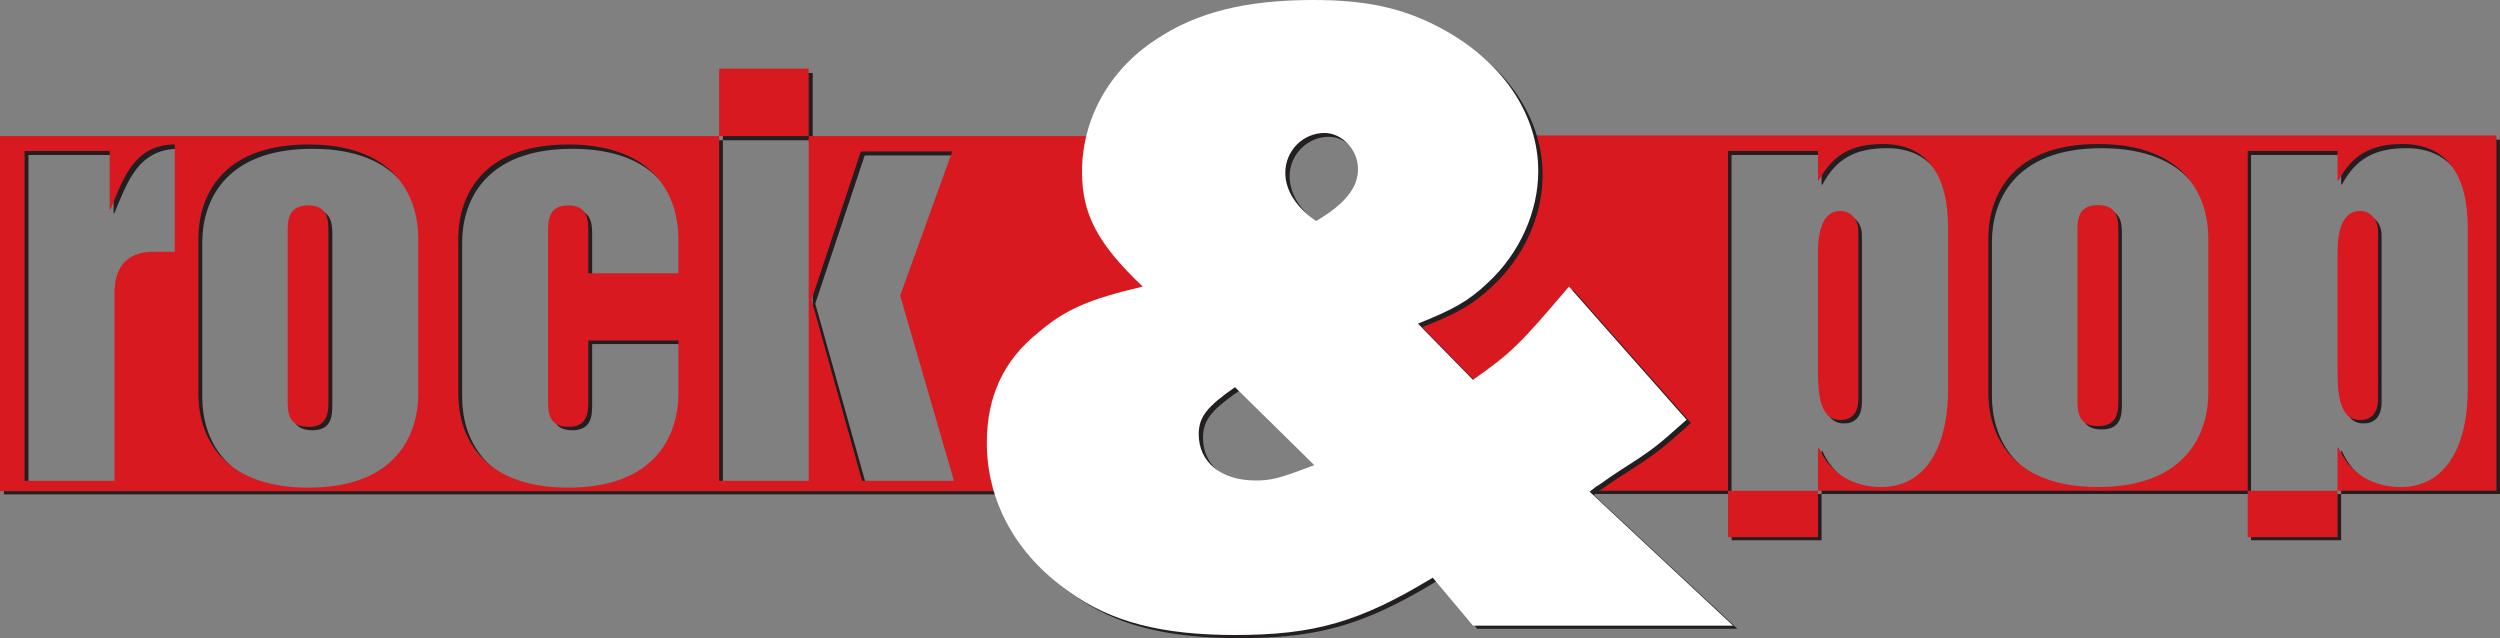
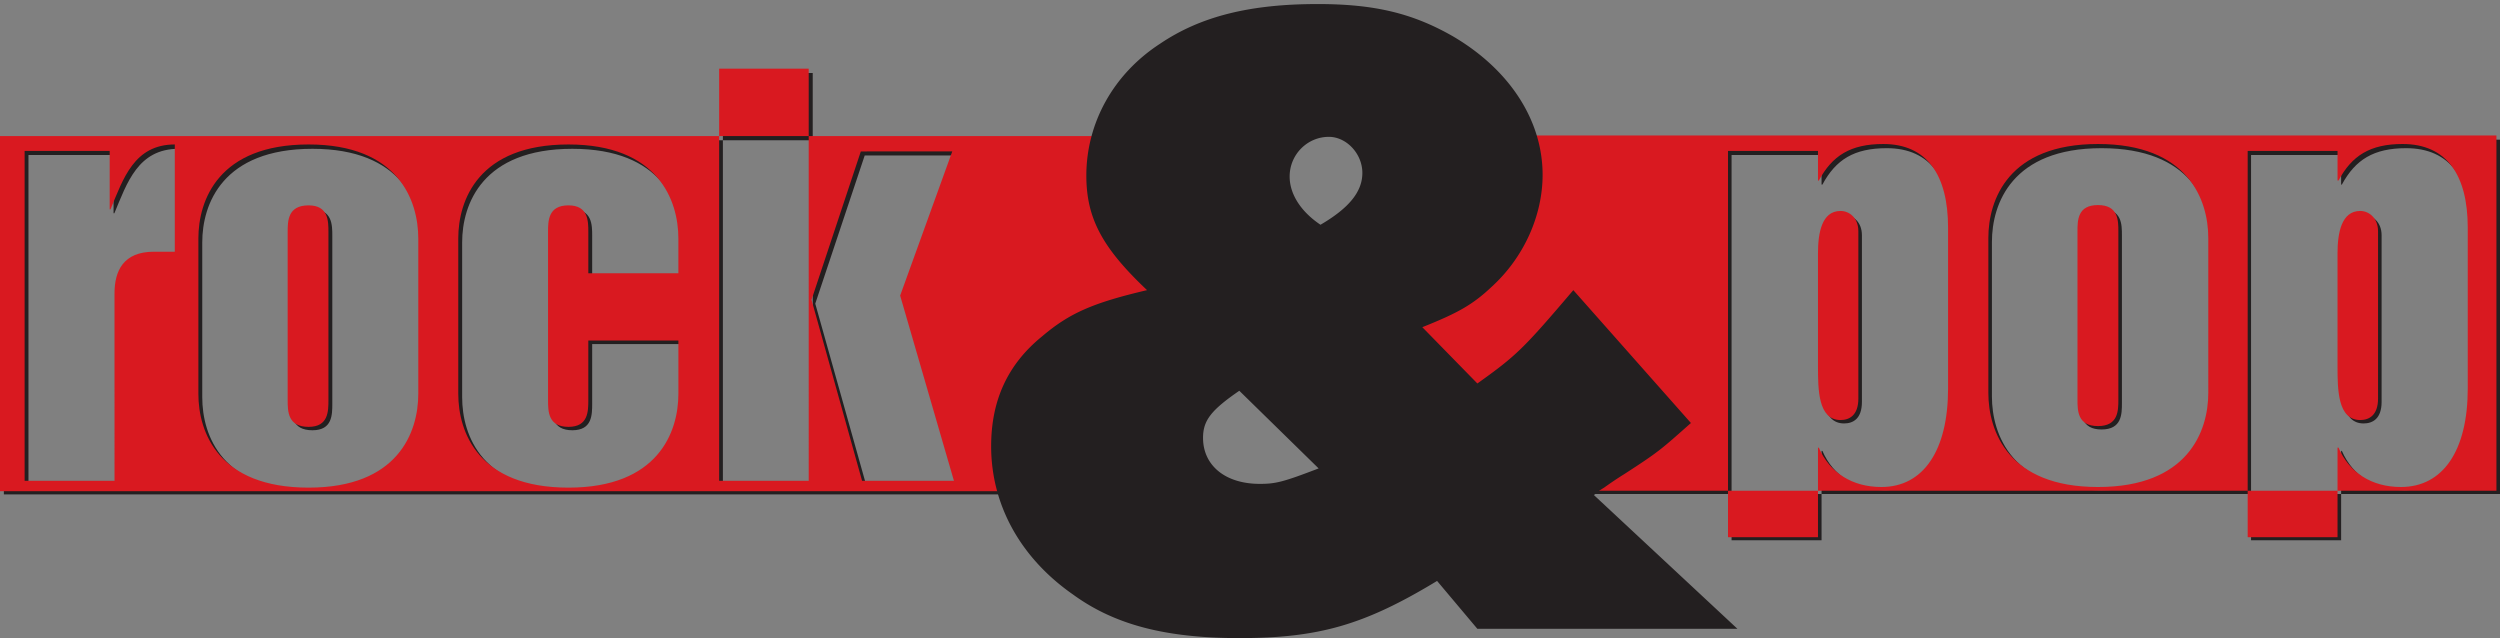
<svg xmlns="http://www.w3.org/2000/svg" width="361.926" height="92.379">
  <rect width="100%" height="100%" fill="#808080" stroke="none" />
  <path fill="#231f20" d="M.559 20.309h171.16v51.27H.559v-51.27M4.12 70.074h13.02V43.016c0-3.207 1.254-5.993 5.726-5.993h2.996v-15.48c-5.89 0-7.468 4.937-9.308 9.332h-.114v-8.438H4.121v47.637m25.16-12.566c0 5.59 2.938 13.554 15.953 13.554 12.926 0 15.883-7.964 15.883-13.554V35.094c0-5.563-2.957-13.551-15.883-13.551-13.015 0-15.953 7.988-15.953 13.55v22.415m12.926-23.332c0-1.617 0-3.86 3.027-3.86 2.875 0 2.875 2.243 2.875 3.86v24.207c0 1.687 0 3.906-2.875 3.906-3.027 0-3.027-2.219-3.027-3.906V34.176m24.7 23.332c0 5.59 2.945 13.554 15.952 13.554 12.954 0 15.91-7.964 15.91-13.554v-7.696H85.73v8.57c0 1.688 0 3.907-2.87 3.907-2.958 0-2.958-2.219-2.958-3.906V34.176c0-1.617 0-3.86 2.957-3.86 2.871 0 2.871 2.243 2.871 3.86v5.945h13.04v-5.027c0-5.563-2.957-13.551-15.91-13.551-13.008 0-15.954 7.988-15.954 13.55v22.415m58.453 12.566h13.301l-7.785-26.746 7.547-20.82h-13.238l-7.157 21.449 7.332 26.117m-20.707 0h13.008V10.57h-13.008v59.504m95.336-49.855h161.938v51.293H199.988V20.219m50.692 58h13.027V65.273h.121c1.57 3.637 4.844 5.7 9.043 5.7 6.102 0 9.668-5.297 9.668-14.203V33.523c0-7.605-3.055-12.07-9.379-12.07-4.758 0-7.387 1.66-9.332 5.274h-.121V22.44H250.68v55.78m13.027-41.016c0-2.941.566-6.082 3.262-6.082 1.277 0 2.582.988 2.582 2.942v24.12c0 2.446-1.285 3.118-2.582 3.118-3.262 0-3.262-4.465-3.262-7.739v-16.36m24.664 20.195c0 5.54 2.938 13.575 15.867 13.575 12.989 0 15.973-8.036 15.973-13.575v-22.37c0-5.59-2.984-13.575-15.973-13.575-12.93 0-15.867 7.985-15.867 13.574v22.371m12.902-23.312c0-1.594 0-3.816 2.965-3.816 2.953 0 2.953 2.222 2.953 3.816v24.23c0 1.618 0 3.86-2.953 3.86-2.965 0-2.965-2.242-2.965-3.86v-24.23m24.614 44.133h13.039V65.273h.105c1.574 3.637 4.856 5.7 9.067 5.7 6.109 0 9.675-5.297 9.675-14.203V33.523c0-7.605-3.054-12.07-9.43-12.07-4.702 0-7.355 1.66-9.312 5.274h-.105V22.44h-13.04v55.78m13.04-41.016c0-2.941.582-6.082 3.25-6.082 1.258 0 2.61.988 2.61 2.942v24.12c0 2.446-1.306 3.118-2.61 3.118-3.25 0-3.25-4.465-3.25-7.739v-16.36" />
  <path fill="#d91920" d="M0 19.703h171.156V71.11H0V19.703m3.563 49.899h13.015V42.477c0-3.23 1.254-6.036 5.707-6.036h3.02V20.914c-5.895 0-7.473 4.98-9.309 9.398h-.117v-8.457H3.563v47.747m25.156-12.586c0 5.59 2.937 13.578 15.957 13.578 12.922 0 15.879-7.989 15.879-13.578v-22.48c0-5.59-2.957-13.622-15.88-13.622-13.019 0-15.956 8.031-15.956 13.621v22.48m12.926-23.398c0-1.617 0-3.887 3.03-3.887 2.872 0 2.872 2.27 2.872 3.887v24.25c0 1.684 0 3.93-2.871 3.93-3.031 0-3.031-2.246-3.031-3.93v-24.25m24.699 23.399c0 5.59 2.945 13.578 15.953 13.578 12.926 0 15.914-7.989 15.914-13.578v-7.72H85.17v8.571c0 1.684 0 3.93-2.874 3.93-2.957 0-2.957-2.246-2.957-3.93v-24.25c0-1.617 0-3.887 2.957-3.887 2.875 0 2.875 2.27 2.875 3.887v5.946H98.21v-5.028c0-5.59-2.988-13.62-15.914-13.62-13.008 0-15.953 8.03-15.953 13.62v22.48M124.8 69.603h13.3l-7.785-26.809 7.543-20.871H124.62l-7.137 21.476 7.317 26.204m-20.688 0h12.965V9.942h-12.965v59.66m95.361-49.992H361.41v51.43H199.473V19.61m50.691 58.163h13.027V64.805h.121c1.57 3.632 4.844 5.699 9.063 5.699 6.078 0 9.648-5.297 9.648-14.25v-23.29c0-7.628-3.054-12.116-9.378-12.116-4.758 0-7.387 1.683-9.333 5.293h-.12v-4.286h-13.028v55.918m13.027-41.109c0-2.937.543-6.125 3.262-6.125 1.258 0 2.582.984 2.582 2.938V57.69c0 2.422-1.285 3.118-2.582 3.118-3.262 0-3.262-4.489-3.262-7.762V36.664m24.664 20.215c0 5.59 2.938 13.625 15.868 13.625 12.988 0 15.972-8.035 15.972-13.625V34.465c0-5.606-2.984-13.617-15.972-13.617-12.93 0-15.868 8.011-15.868 13.617v22.414m12.903-23.356c0-1.613 0-3.836 2.965-3.836 2.953 0 2.953 2.223 2.953 3.836v24.301c0 1.617 0 3.86-2.953 3.86-2.965 0-2.965-2.243-2.965-3.86v-24.3m24.64 44.25h13.008v-12.97h.14c1.571 3.633 4.825 5.7 9.036 5.7 6.11 0 9.676-5.297 9.676-14.25v-23.29c0-7.628-3.055-12.116-9.43-12.116-4.707 0-7.355 1.683-9.281 5.293h-.14v-4.286h-13.009v55.918m13.008-41.109c0-2.937.567-6.125 3.285-6.125 1.223 0 2.579.984 2.579 2.938V57.69c0 2.422-1.286 3.118-2.579 3.118-3.285 0-3.285-4.489-3.285-7.762V36.664" />
  <path fill="#231f20" d="M213.879 91.035h37.652L230.75 71.668c.941-.676.383-.406 1.484-1.078a52.712 52.712 0 0 1 2.942-1.973c5-3.234 5.27-3.523 9.62-7.379L227.77 42.004c-7.27 8.55-8.258 9.492-13.891 13.512l-7.969-8.149c5.098-2.039 7.274-3.226 10.098-5.902 4.625-4.242 7.316-10.278 7.316-16.156 0-7.872-4.758-15.23-12.988-20.055C204.52 1.93 199.023.586 190.766.586c-9.735 0-16.899 1.746-22.82 5.742-6.774 4.399-10.676 11.488-10.676 19.094 0 6.172 2.308 10.457 8.789 16.582-7.848 1.844-11.22 3.324-15.16 6.664-4.989 4.039-7.41 9.246-7.41 15.934 0 8.414 4.175 16.132 11.894 21.496 6.058 4.398 13.488 6.28 24.031 6.28 11.484 0 18.086-1.882 28.633-8.276l5.832 6.933m-22.98-23.222c-5.137 1.972-6.212 2.238-8.524 2.238-4.984 0-8.21-2.664-8.21-6.66 0-2.536 1.187-4.02 5.25-6.82l11.483 11.242m.27-35.274c-2.82-1.887-4.465-4.422-4.465-6.984 0-3.18 2.559-5.743 5.68-5.743 2.531 0 4.847 2.426 4.847 5.227 0 2.7-1.906 5.074-6.062 7.5" />
-   <path fill="#fff" d="M213.25 90.582h37.652l-20.78-19.406c.94-.653.382-.403 1.483-1.055.942-.672 1.887-1.348 2.942-2.02 5-3.187 5.27-3.48 9.621-7.335l-17.027-19.278c-7.27 8.551-8.258 9.496-13.891 13.508l-7.969-8.144c5.102-2.043 7.278-3.23 10.098-5.903 4.625-4.261 7.316-10.3 7.316-16.199 0-7.871-4.758-15.258-12.988-20.055C203.891 1.348 198.398 0 190.141 0c-9.739 0-16.899 1.754-22.825 5.742-6.773 4.422-10.675 11.535-10.675 19.145 0 6.144 2.308 10.457 8.793 16.601-7.852 1.84-11.223 3.32-15.164 6.688-4.989 4.015-7.407 9.222-7.407 15.93 0 8.417 4.172 16.156 11.89 21.542 6.063 4.395 13.49 6.282 24.036 6.282 11.48 0 18.082-1.887 28.629-8.301l5.832 6.953m-22.98-23.246c-5.137 1.953-6.211 2.223-8.52 2.223-4.988 0-8.21-2.672-8.21-6.684 0-2.516 1.187-3.996 5.25-6.824l11.48 11.285m.27-35.34c-2.821-1.906-4.466-4.414-4.466-6.976 0-3.207 2.563-5.77 5.68-5.77 2.531 0 4.848 2.426 4.848 5.23 0 2.696-1.907 5.07-6.063 7.516" />
</svg>